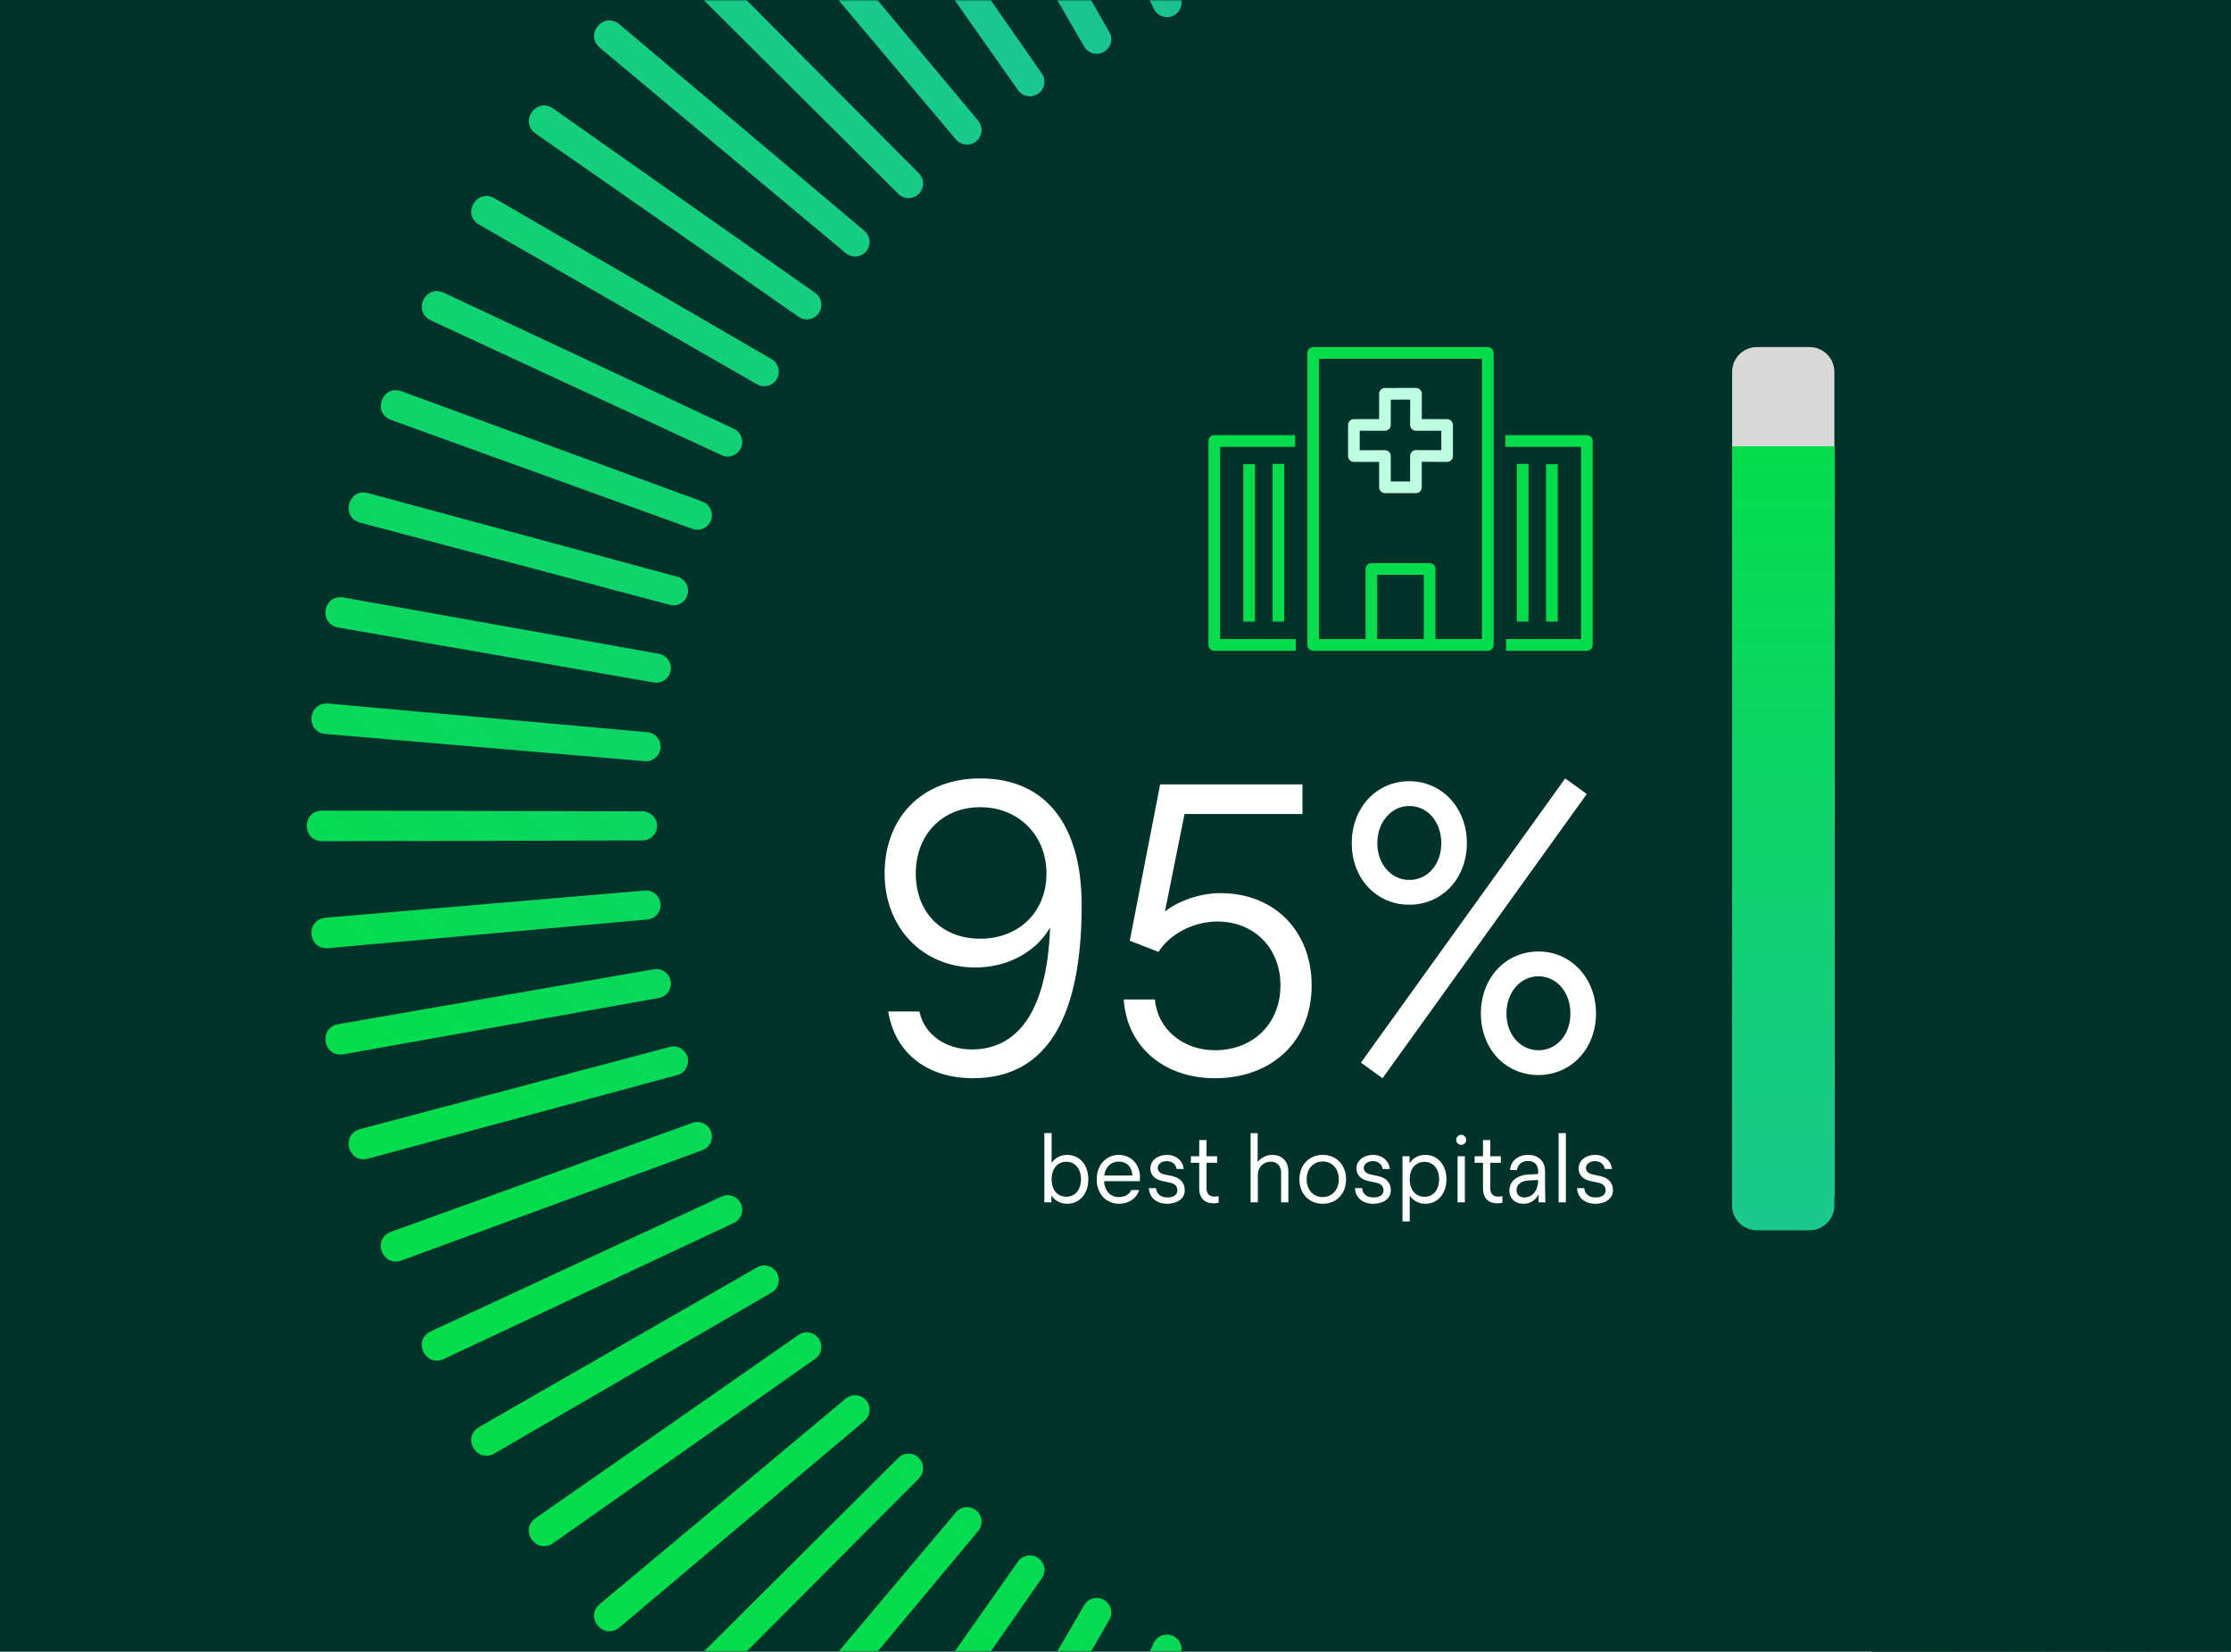
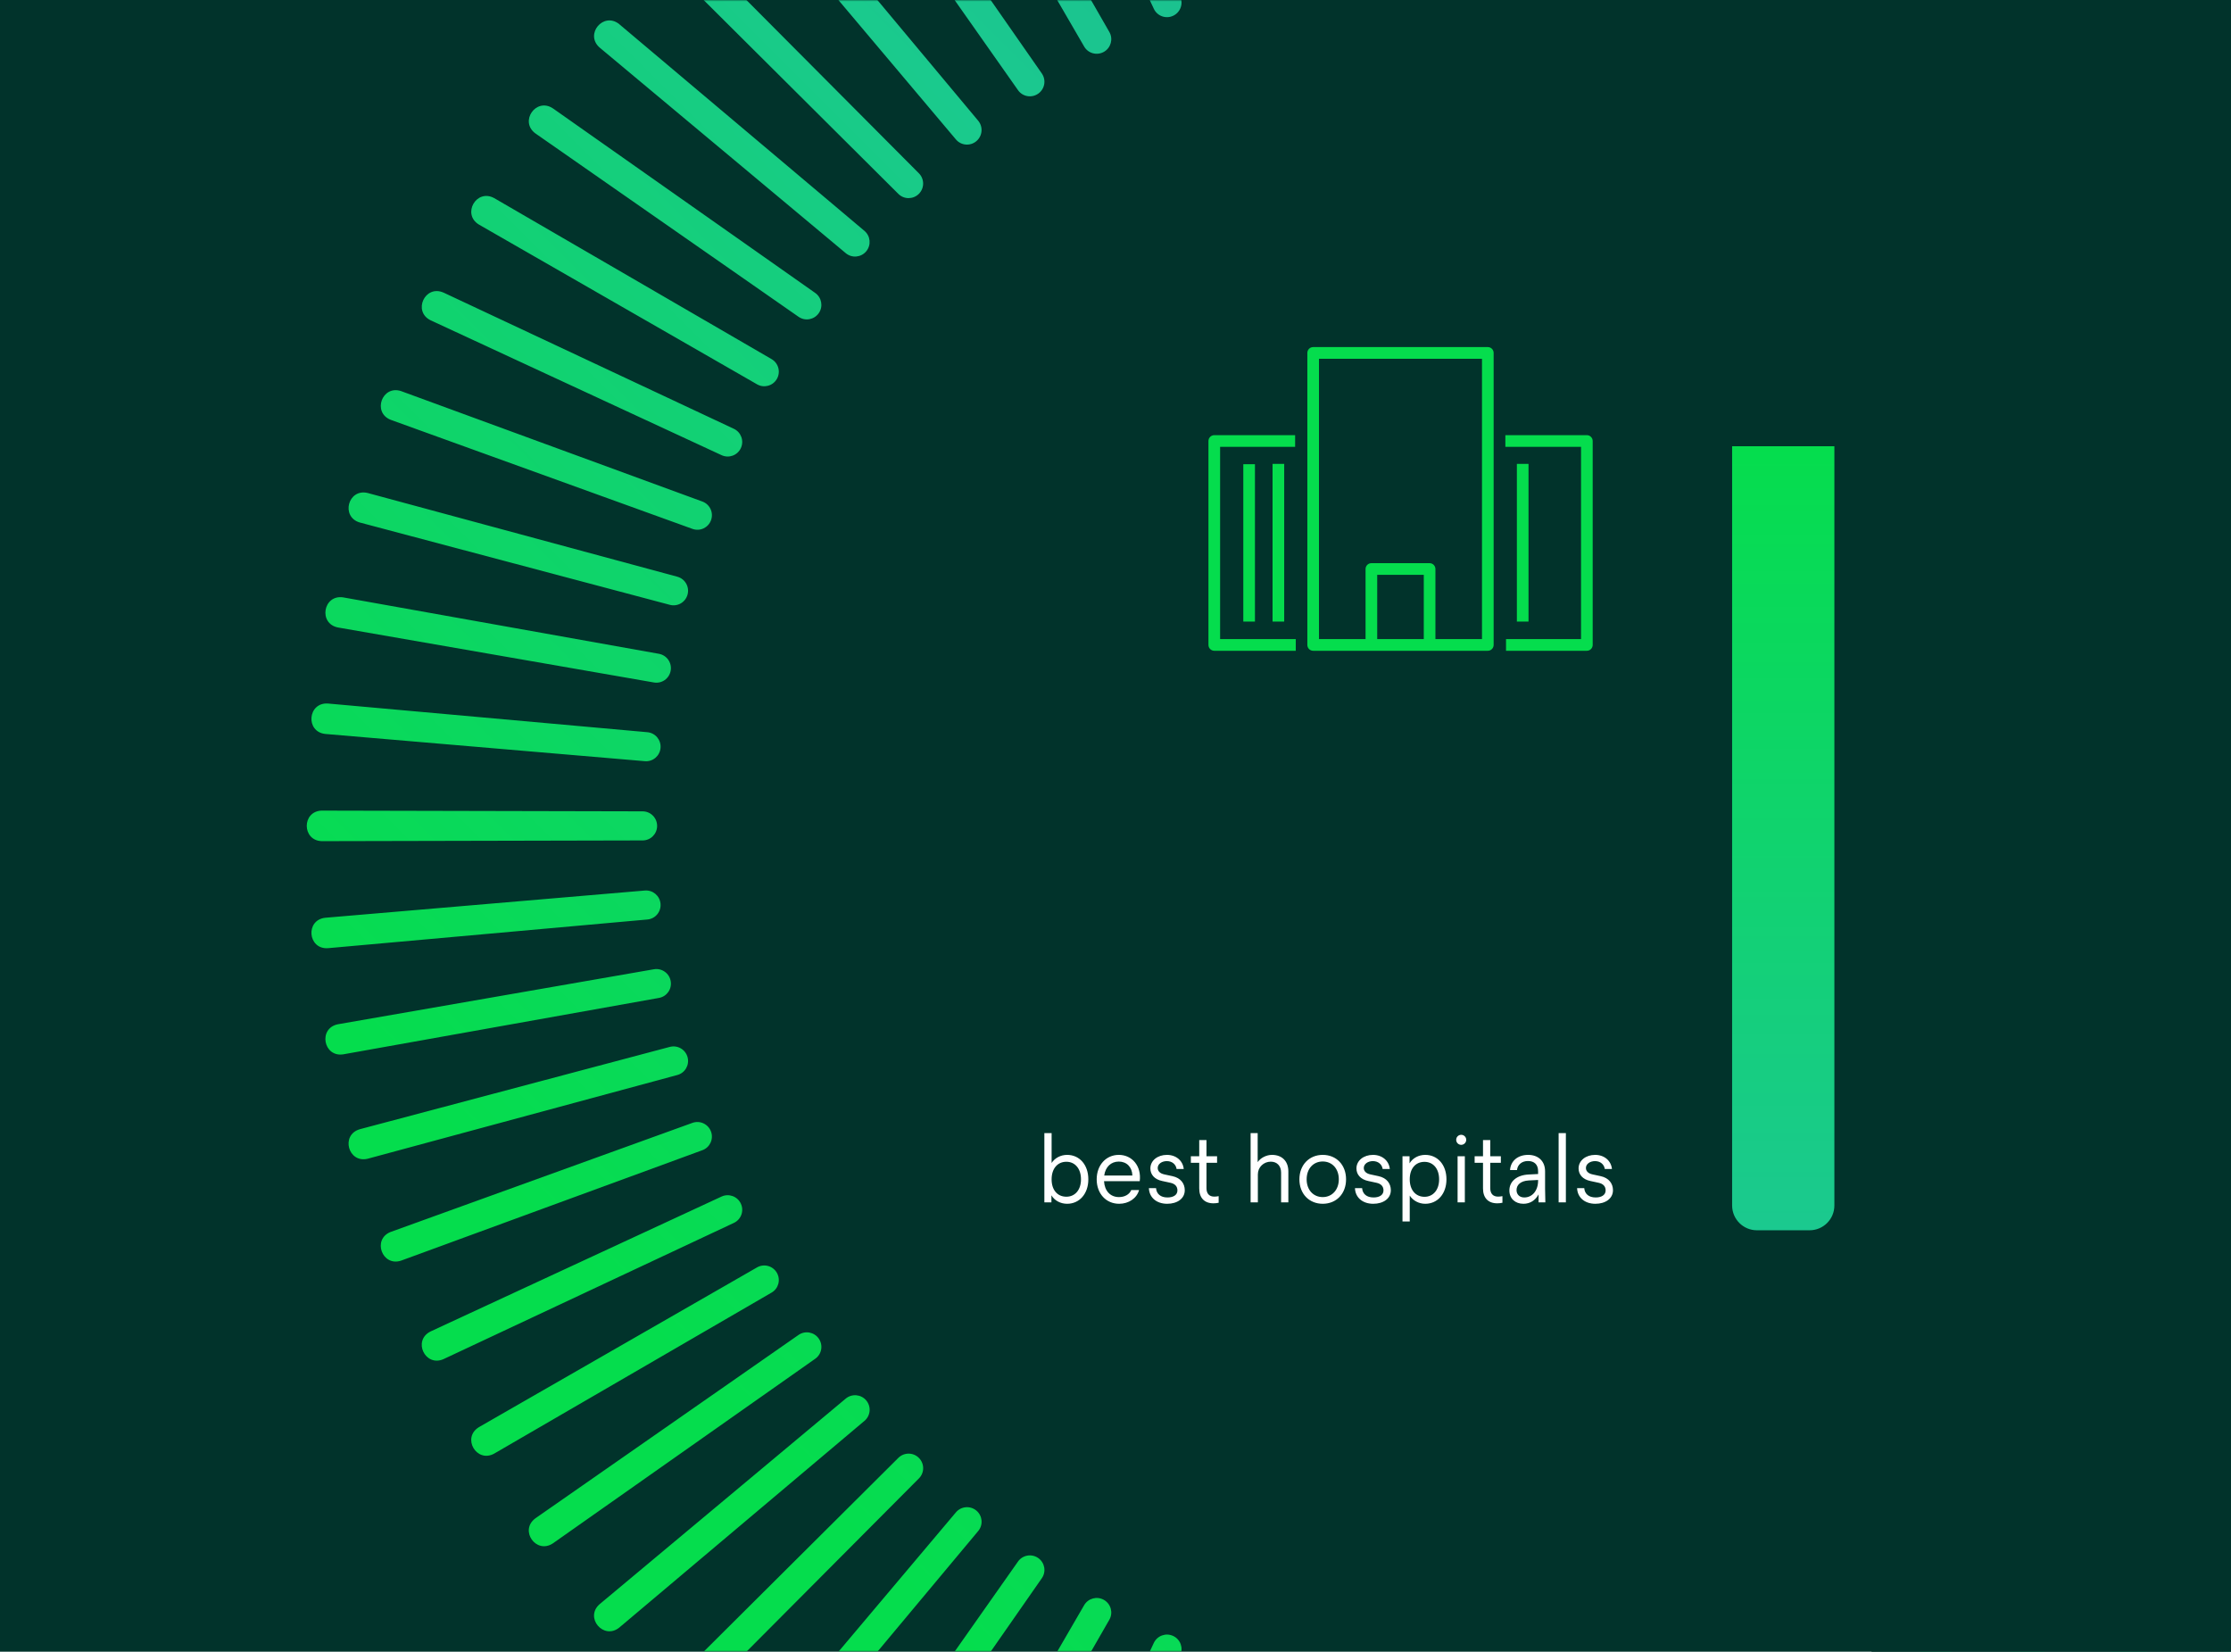
<svg xmlns="http://www.w3.org/2000/svg" width="720" height="533" viewBox="0 0 720 533" fill="none">
  <path d="M0 0H720V533H0V0Z" fill="#01332B" />
  <mask id="mask0_3_235" style="mask-type:alpha" maskUnits="userSpaceOnUse" x="0" y="0" width="720" height="533">
    <path d="M0 0H720V533H0V0Z" fill="#01332B" />
  </mask>
  <g mask="url(#mask0_3_235)">
    <path d="M505.43 -130.117L505.197 -26.613C505.197 -24.017 503.086 -21.925 500.491 -21.931C497.895 -21.931 495.803 -24.023 495.809 -26.613L495.576 -130.117C495.717 -136.603 505.277 -136.652 505.436 -130.117L505.43 -130.117ZM539.975 -128.179C540.386 -134.707 530.863 -135.486 530.158 -129.038L521.371 -25.907C521.138 -23.324 523.046 -21.066 525.629 -20.833C528.212 -20.6 530.495 -22.508 530.722 -25.091L539.975 -128.179ZM574.225 -123.233C575.207 -129.7 565.782 -131.308 564.518 -124.945L546.773 -22.974C546.319 -20.422 548.019 -18.004 550.571 -17.55C553.124 -17.096 555.56 -18.796 556.02 -21.348L574.225 -123.239L574.225 -123.233ZM607.911 -115.324C609.451 -121.681 600.204 -124.104 598.388 -117.876L571.826 -17.839C571.151 -15.335 572.636 -12.777 575.139 -12.102C577.643 -11.427 580.22 -12.905 580.895 -15.409L607.911 -115.324ZM640.781 -104.513C642.867 -110.71 633.872 -113.931 631.515 -107.881L596.333 -10.537C595.443 -8.101 596.694 -5.426 599.13 -4.536C601.566 -3.647 604.26 -4.892 605.156 -7.328L640.774 -104.513L640.781 -104.513ZM672.583 -90.873C675.203 -96.861 666.52 -100.856 663.649 -95.039L620.121 -1.131C619.023 1.219 620.041 3.992 622.385 5.091C624.735 6.189 627.527 5.183 628.632 2.833L672.589 -90.873L672.583 -90.873ZM703.078 -74.515C706.213 -80.252 697.905 -84.989 694.543 -79.442L642.996 10.312C641.695 12.552 642.468 15.411 644.707 16.712C646.947 18.013 649.825 17.252 651.126 15.006L703.084 -74.515L703.078 -74.515ZM732.027 -55.561C735.647 -61.004 727.787 -66.446 723.952 -61.212L664.778 23.707C663.287 25.83 663.808 28.738 665.925 30.229C668.048 31.72 670.975 31.211 672.466 29.094L732.027 -55.555L732.027 -55.561ZM759.214 -34.16C763.295 -39.271 755.944 -45.376 751.661 -40.498L685.308 38.942C683.639 40.924 683.903 43.869 685.885 45.538C687.867 47.207 690.831 46.955 692.499 44.973L759.208 -34.166L759.214 -34.16ZM784.439 -10.463C788.949 -15.194 782.156 -21.919 777.469 -17.434L704.446 55.92C702.611 57.748 702.617 60.706 704.446 62.54C706.274 64.375 709.244 64.387 711.085 62.552L784.439 -10.47L784.439 -10.463ZM807.497 15.338C812.406 11.018 806.221 3.722 801.159 7.784L722.019 74.493C720.031 76.156 719.779 79.101 721.442 81.089C723.105 83.077 726.062 83.347 728.057 81.684L807.497 15.331L807.497 15.338ZM828.218 43.047C833.483 39.169 827.96 31.364 822.567 34.972L737.917 94.532C735.788 96.017 735.285 98.925 736.77 101.055C738.254 103.184 741.175 103.705 743.304 102.22L828.224 43.047L828.218 43.047ZM846.448 72.462C852.031 69.056 847.208 60.804 841.521 63.927L751.999 115.885C749.753 117.173 748.992 120.033 750.287 122.284C751.575 124.53 754.447 125.309 756.693 124.015L846.448 72.468L846.448 72.462ZM862.039 103.349C867.898 100.447 863.812 91.802 857.873 94.416L764.166 138.372C761.816 139.465 760.81 142.244 761.902 144.594C762.994 146.944 765.78 147.969 768.136 146.877L862.045 103.349L862.039 103.349ZM874.887 135.482C880.974 133.102 877.661 124.131 871.519 126.217L774.333 161.836C771.897 162.719 770.652 165.401 771.535 167.836C772.419 170.272 775.106 171.536 777.548 170.653L874.893 135.47L874.887 135.482ZM884.876 168.61C891.147 166.769 888.631 157.547 882.324 159.087L782.408 186.103C779.904 186.765 778.432 189.33 779.095 191.84C779.757 194.343 782.328 195.834 784.838 195.171L884.876 168.61ZM891.951 202.479C898.363 201.191 896.651 191.784 890.239 192.772L788.347 210.977C785.795 211.419 784.101 213.849 784.549 216.401C784.991 218.954 787.427 220.666 789.98 220.224L891.951 202.479ZM896.037 236.846C902.535 236.122 901.652 226.599 895.178 227.028L792.09 236.281C789.507 236.502 787.611 238.772 787.832 241.356C788.053 243.939 790.323 245.853 792.906 245.632L896.037 236.846ZM897.117 271.427C903.652 271.274 903.603 261.714 897.117 261.567L793.612 261.8C791.017 261.8 788.936 263.892 788.93 266.482C788.93 269.071 791.023 271.182 793.612 271.188L897.117 271.421L897.117 271.427ZM895.178 305.978C901.707 306.389 902.486 296.866 896.037 296.16L792.906 287.374C790.323 287.141 788.065 289.049 787.832 291.632C787.599 294.215 789.507 296.498 792.09 296.725L895.178 305.978ZM890.239 340.228C896.706 341.209 898.314 331.785 891.951 330.521L789.98 312.776C787.427 312.322 785.01 314.022 784.555 316.574C784.101 319.127 785.801 321.563 788.354 322.023L890.245 340.228L890.239 340.228ZM882.33 373.913C888.687 375.453 891.11 366.207 884.883 364.39L784.844 337.829C782.34 337.154 779.782 338.638 779.107 341.142C778.432 343.645 779.911 346.222 782.414 346.897L882.33 373.913ZM871.513 406.783C877.71 408.869 880.931 399.874 874.881 397.517L777.536 362.335C775.1 361.445 772.425 362.697 771.535 365.133C770.645 367.569 771.891 370.262 774.327 371.158L871.513 406.776L871.513 406.783ZM857.873 438.584C863.861 441.204 867.856 432.522 862.039 429.651L768.13 386.123C765.78 385.025 763.006 386.044 761.908 388.387C760.81 390.737 761.816 393.529 764.166 394.634L857.873 438.59L857.873 438.584ZM841.514 469.079C847.251 472.215 851.988 463.907 846.442 460.544L756.686 408.998C754.447 407.697 751.588 408.47 750.287 410.709C748.986 412.949 749.747 415.827 751.993 417.127L841.514 469.085L841.514 469.079ZM822.561 498.028C828.003 501.648 833.446 493.788 828.212 489.953L743.292 430.78C741.169 429.289 738.261 429.81 736.77 431.927C735.279 434.05 735.788 436.977 737.905 438.468L822.555 498.028L822.561 498.028ZM801.159 525.216C806.27 529.296 812.375 521.945 807.497 517.662L728.057 451.31C726.075 449.641 723.13 449.905 721.461 451.887C719.792 453.869 720.043 456.832 722.025 458.501L801.165 525.209L801.159 525.216ZM777.469 550.434C782.199 554.943 788.924 548.151 784.439 543.463L711.085 470.441C709.257 468.607 706.299 468.613 704.464 470.441C702.63 472.27 702.618 475.24 704.452 477.08L777.475 550.434L777.469 550.434ZM751.667 573.492C755.987 578.401 763.283 572.216 759.221 567.154L692.512 488.014C690.849 486.026 687.904 485.775 685.916 487.438C683.928 489.1 683.658 492.058 685.321 494.052L751.673 573.492L751.667 573.492ZM723.952 594.219C727.83 599.483 735.634 593.961 732.027 588.568L672.466 503.918C670.981 501.789 668.073 501.286 665.944 502.771C663.814 504.256 663.293 507.176 664.778 509.305L723.952 594.225L723.952 594.219ZM694.543 612.442C697.948 618.026 706.201 613.203 703.078 607.515L651.119 517.994C649.831 515.748 646.972 514.987 644.72 516.282C642.474 517.57 641.695 520.442 642.989 522.688L694.537 612.442L694.543 612.442ZM663.649 628.039C666.551 633.899 675.196 629.812 672.583 623.873L628.625 530.167C627.533 527.817 624.754 526.811 622.404 527.903C620.054 528.995 619.029 531.781 620.121 534.137L663.649 628.045L663.649 628.039ZM631.522 640.881C633.902 646.968 642.873 643.655 640.787 637.513L605.168 540.328C604.285 537.892 601.603 536.647 599.167 537.53C596.731 538.414 595.467 541.101 596.351 543.543L631.534 640.887L631.522 640.881ZM598.388 650.877C600.229 657.147 609.451 654.632 607.911 648.324L580.895 548.409C580.232 545.905 577.667 544.433 575.158 545.096C572.654 545.758 571.163 548.329 571.826 550.839L598.388 650.877ZM564.518 657.945C565.807 664.357 575.213 662.645 574.225 656.233L556.02 554.342C555.578 551.79 553.149 550.096 550.596 550.544C548.044 550.986 546.332 553.422 546.773 555.974L564.518 657.945ZM530.158 662.038C530.882 668.535 540.404 667.652 539.975 661.179L530.722 558.091C530.501 555.508 528.231 553.612 525.648 553.833C523.065 554.054 521.15 556.324 521.371 558.907L530.158 662.038ZM495.57 663.117C495.723 669.652 505.283 669.603 505.43 663.117L505.197 559.613C505.197 557.017 503.105 554.937 500.515 554.931C497.926 554.931 495.815 557.024 495.809 559.613L495.576 663.117L495.57 663.117ZM461.019 661.179C460.608 667.707 470.131 668.486 470.836 662.038L479.623 558.907C479.856 556.324 477.948 554.066 475.365 553.833C472.781 553.6 470.499 555.508 470.272 558.091L461.019 661.179ZM426.775 656.233C425.793 662.7 435.218 664.308 436.482 657.945L454.227 555.974C454.681 553.422 452.981 551.004 450.429 550.55C447.876 550.096 445.44 551.796 444.98 554.348L426.775 656.239L426.775 656.233ZM393.083 648.324C391.543 654.681 400.79 657.104 402.606 650.877L429.168 550.839C429.843 548.335 428.358 545.777 425.855 545.102C423.351 544.427 420.774 545.905 420.099 548.409L393.083 648.324ZM360.213 637.513C358.127 643.71 367.122 646.931 369.478 640.881L404.661 543.537C405.551 541.101 404.299 538.426 401.863 537.536C399.427 536.647 396.734 537.892 395.838 540.328L360.22 637.513L360.213 637.513ZM328.411 623.873C325.791 629.862 334.474 633.856 337.345 628.039L380.873 534.131C381.971 531.781 380.952 529.008 378.609 527.909C376.259 526.811 373.467 527.817 372.362 530.167L328.405 623.873L328.411 623.873ZM297.922 607.515C294.787 613.252 303.095 617.989 306.457 612.442L358.004 522.688C359.305 520.448 358.532 517.589 356.292 516.288C354.053 514.987 351.175 515.748 349.874 517.994L297.916 607.515L297.922 607.515ZM268.967 588.562C265.347 594.004 273.207 599.446 277.042 594.213L336.216 509.293C337.707 507.17 337.186 504.262 335.069 502.771C332.946 501.28 330.019 501.789 328.528 503.906L268.967 588.555L268.967 588.562ZM241.779 567.16C237.699 572.271 245.05 578.376 249.333 573.498L315.686 494.058C317.354 492.076 317.091 489.131 315.109 487.462C313.127 485.793 310.163 486.045 308.494 488.027L241.786 567.166L241.779 567.16ZM216.561 543.463C212.051 548.194 218.844 554.919 223.531 550.434L296.554 477.08C298.389 475.252 298.383 472.294 296.554 470.46C294.726 468.625 291.756 468.613 289.915 470.448L216.561 543.47L216.561 543.463ZM193.503 517.662C188.594 521.982 194.779 529.277 199.841 525.216L278.981 458.507C280.969 456.844 281.221 453.899 279.558 451.911C277.895 449.923 274.938 449.653 272.943 451.316L193.503 517.669L193.503 517.662ZM172.782 489.953C167.517 493.831 173.04 501.636 178.433 498.028L263.083 438.468C265.212 436.983 265.715 434.075 264.23 431.945C262.745 429.816 259.825 429.295 257.696 430.78L172.776 489.953L172.782 489.953ZM154.552 460.538C148.969 463.944 153.791 472.196 159.479 469.073L249.001 417.115C251.247 415.827 252.008 412.967 250.713 410.716C249.425 408.47 246.553 407.691 244.307 408.985L154.552 460.532L154.552 460.538ZM138.955 429.651C133.095 432.553 137.182 441.198 143.121 438.584L236.828 394.628C239.178 393.535 240.184 390.756 239.092 388.406C238 386.056 235.214 385.031 232.858 386.123L138.949 429.651L138.955 429.651ZM126.113 397.518C120.026 399.898 123.339 408.869 129.481 406.783L226.667 371.164C229.103 370.281 230.348 367.599 229.465 365.164C228.581 362.728 225.894 361.464 223.452 362.347L126.107 397.53L126.113 397.518ZM116.118 364.39C109.847 366.231 112.362 375.453 118.67 373.913L218.586 346.897C221.089 346.235 222.562 343.67 221.899 341.16C221.236 338.657 218.666 337.166 216.156 337.829L116.118 364.39ZM109.049 330.521C102.637 331.809 104.349 341.216 110.761 340.228L212.653 322.023C215.205 321.581 216.899 319.151 216.451 316.599C216.009 314.046 213.573 312.334 211.02 312.776L109.049 330.521ZM104.963 296.154C98.465 296.878 99.348 306.401 105.822 305.972L208.91 296.719C211.493 296.498 213.389 294.228 213.168 291.644C212.947 289.061 210.677 287.147 208.094 287.368L104.963 296.154ZM103.883 261.573C97.348 261.726 97.397 271.286 103.883 271.433L207.388 271.2C209.983 271.2 212.063 269.108 212.07 266.518C212.07 263.929 209.977 261.818 207.388 261.812L103.883 261.579L103.883 261.573ZM105.822 227.022C99.293 226.611 98.514 236.134 104.963 236.84L208.094 245.626C210.677 245.859 212.935 243.951 213.168 241.368C213.401 238.785 211.493 236.502 208.91 236.275L105.822 227.022ZM110.761 192.772C104.294 191.791 102.686 201.215 109.049 202.479L211.02 220.224C213.573 220.678 215.99 218.978 216.444 216.426C216.899 213.873 215.199 211.437 212.646 210.977L110.755 192.772L110.761 192.772ZM118.67 159.087C112.313 157.547 109.89 166.793 116.118 168.61L216.156 195.171C218.66 195.846 221.218 194.362 221.893 191.858C222.568 189.355 221.089 186.778 218.586 186.103L118.67 159.087ZM129.488 126.217C123.29 124.131 120.069 133.126 126.119 135.482L223.464 170.665C225.9 171.555 228.575 170.303 229.465 167.867C230.354 165.431 229.109 162.738 226.673 161.842L129.488 126.224L129.488 126.217ZM143.121 94.416C137.133 91.796 133.138 100.478 138.955 103.349L232.864 146.877C235.214 147.975 237.987 146.956 239.086 144.613C240.184 142.263 239.178 139.471 236.828 138.366L143.121 94.41L143.121 94.416ZM159.479 63.927C153.742 60.792 149.005 69.099 154.552 72.462L244.307 124.009C246.547 125.309 249.406 124.536 250.707 122.297C252.008 120.057 251.247 117.179 249.001 115.879L159.479 63.921L159.479 63.927ZM178.433 34.972C172.99 31.352 167.548 39.212 172.782 43.047L257.702 102.22C259.825 103.711 262.733 103.19 264.224 101.073C265.715 98.95 265.206 96.023 263.089 94.532L178.439 34.972L178.433 34.972ZM199.841 7.784C194.73 3.704 188.625 11.055 193.503 15.338L272.943 81.69C274.925 83.359 277.87 83.095 279.539 81.113C281.208 79.131 280.957 76.168 278.975 74.499L199.835 7.791L199.841 7.784ZM223.531 -17.434C218.801 -21.944 212.076 -15.151 216.561 -10.463L289.915 62.559C291.743 64.393 294.701 64.387 296.536 62.559C298.37 60.73 298.382 57.76 296.548 55.92L223.525 -17.434L223.531 -17.434ZM249.333 -40.492C245.013 -45.401 237.717 -39.216 241.779 -34.154L308.488 44.986C310.151 46.974 313.096 47.225 315.084 45.562C317.072 43.9 317.342 40.942 315.679 38.948L249.327 -40.492L249.333 -40.492ZM277.042 -61.219C273.164 -66.483 265.359 -60.961 268.967 -55.568L328.528 29.082C330.013 31.211 332.921 31.714 335.05 30.229C337.179 28.744 337.701 25.824 336.216 23.695L277.042 -61.225L277.042 -61.219ZM306.457 -79.442C303.052 -85.026 294.799 -80.203 297.922 -74.515L349.88 15.006C351.169 17.252 354.028 18.013 356.28 16.718C358.526 15.43 359.305 12.558 358.011 10.312L306.463 -79.442L306.457 -79.442ZM337.345 -95.039C334.443 -100.899 325.797 -96.812 328.411 -90.873L372.368 2.833C373.46 5.183 376.24 6.189 378.59 5.097C380.94 4.005 381.965 1.219 380.873 -1.137L337.345 -95.045L337.345 -95.039ZM369.478 -107.881C367.098 -113.968 358.127 -110.655 360.213 -104.513L395.832 -7.328C396.715 -4.892 399.397 -3.647 401.833 -4.53C404.269 -5.414 405.533 -8.101 404.649 -10.543L369.466 -107.887L369.478 -107.881ZM402.606 -117.876C400.765 -124.147 391.543 -121.632 393.083 -115.324L420.099 -15.409C420.762 -12.905 423.327 -11.433 425.836 -12.096C428.34 -12.758 429.83 -15.329 429.168 -17.839L402.606 -117.876ZM436.482 -124.945C435.193 -131.357 425.787 -129.645 426.775 -123.233L444.98 -21.342C445.422 -18.79 447.851 -17.096 450.404 -17.544C452.956 -17.986 454.668 -20.422 454.227 -22.974L436.482 -124.945ZM470.842 -129.038C470.118 -135.535 460.595 -134.652 461.025 -128.179L470.278 -25.091C470.499 -22.508 472.769 -20.612 475.352 -20.833C477.935 -21.054 479.85 -23.324 479.629 -25.907L470.842 -129.038Z" fill="url(#paint0_linear_3_235)" />
  </g>
-   <path d="M559 120C559 115.582 562.582 112 567 112H584C588.418 112 592 115.582 592 120V385C592 389.418 588.418 393 584 393H567C562.582 393 559 389.418 559 385V120Z" fill="#D9D9D9" />
-   <path d="M316.313 251.185C337.985 251.185 349.079 266.794 349.079 292.078C349.079 327.295 338.501 347.935 313.991 347.935C300.059 347.935 288.965 340.582 286.643 326.392H296.705C298.511 334.648 306.122 338.647 313.604 338.647C327.407 338.647 337.856 327.94 338.888 299.302C334.373 307.171 325.214 312.202 314.765 312.202C297.737 312.202 285.482 299.302 285.482 281.887C285.482 263.827 297.608 251.185 316.313 251.185ZM295.544 281.887C295.544 294.4 303.929 302.914 316.313 302.914C328.826 302.914 337.727 294.271 337.727 281.887C337.727 269.503 328.697 260.473 316.313 260.473C304.058 260.473 295.544 269.374 295.544 281.887ZM392.081 347.935C375.44 347.935 363.572 337.486 362.669 322.522H372.731C373.505 331.939 381.632 338.905 392.081 338.905C404.465 338.905 413.237 330.262 413.237 318.007C413.237 305.881 404.723 297.367 392.855 297.367C385.115 297.367 377.375 301.495 373.892 307.171L364.604 303.559L374.408 253.12H420.332V262.666H382.277L375.956 294.142C380.342 290.659 387.308 288.208 393.887 288.208C411.302 288.208 423.299 300.463 423.299 318.007C423.299 335.809 410.657 347.935 392.081 347.935ZM454.822 291.949C444.244 291.949 436.246 283.564 436.246 272.083C436.246 260.602 444.244 252.088 454.822 252.088C465.271 252.088 473.398 260.602 473.398 272.083C473.398 283.564 465.271 291.949 454.822 291.949ZM439.213 342.904L505.132 251.185L512.098 256.216L446.179 347.935L439.213 342.904ZM444.502 272.083C444.502 278.92 449.017 283.951 454.822 283.951C460.756 283.951 465.142 278.92 465.142 272.083C465.142 265.246 460.756 260.086 454.822 260.086C449.017 260.086 444.502 265.246 444.502 272.083ZM477.913 327.037C477.913 315.556 485.911 307.042 496.489 307.042C506.938 307.042 515.065 315.556 515.065 327.037C515.065 338.518 506.938 346.903 496.489 346.903C485.911 346.903 477.913 338.518 477.913 327.037ZM486.169 327.037C486.169 333.874 490.684 338.905 496.489 338.905C502.423 338.905 506.809 333.874 506.809 327.037C506.809 320.2 502.423 315.04 496.489 315.04C490.684 315.04 486.169 320.2 486.169 327.037Z" fill="white" />
  <path d="M480.156 112H423.792C422.755 112 421.913 112.844 421.913 113.885V208.115C421.913 209.156 422.755 210 423.792 210H480.156C481.193 210 482.034 209.156 482.034 208.115V113.885C482.034 112.844 481.193 112 480.156 112ZM444.459 206.231V185.5H459.489V206.231H444.459ZM478.277 206.231H463.246V183.615C463.246 182.575 462.405 181.731 461.368 181.731H442.58C441.543 181.731 440.701 182.575 440.701 183.615V206.231H425.671V115.769H478.277V206.231Z" fill="#05DD4D" />
  <path d="M512.121 210H486.032V206.231H510.242V144.193H485.818V140.424H512.121C513.158 140.424 514 141.268 514 142.308V208.115C514 209.156 513.158 210 512.121 210Z" fill="#05DD4D" />
  <path d="M418.182 210H391.879C390.842 210 390 209.156 390 208.115V142.308C390 141.268 390.842 140.424 391.879 140.424H417.968V144.193H393.758V206.231H418.182V210Z" fill="#05DD4D" />
-   <path d="M456.968 159.127H446.957C445.92 159.127 445.079 158.282 445.079 157.242V149.048L436.936 149.059C436.44 149.059 435.959 148.859 435.609 148.509C435.256 148.154 435.057 147.676 435.057 147.174V137.129C435.057 136.089 435.899 135.245 436.936 135.245H445.075L445.082 127.084C445.082 126.044 445.92 125.204 446.957 125.2L456.975 125.181C457.475 125.181 457.952 125.381 458.301 125.731C458.655 126.086 458.854 126.564 458.854 127.066L458.846 135.245H467.019C468.056 135.245 468.898 136.089 468.898 137.129V147.174C468.898 147.676 468.699 148.158 468.345 148.513C467.992 148.867 467.519 149.074 467.012 149.059L458.839 149.014L458.846 157.242C458.846 157.743 458.651 158.222 458.298 158.576C457.944 158.931 457.467 159.13 456.968 159.13V159.127ZM448.836 155.357H455.085L455.077 147.122C455.077 146.62 455.277 146.138 455.63 145.784C455.983 145.433 456.46 145.233 456.956 145.233H456.968L465.14 145.279V139.014H456.968C456.468 139.014 455.991 138.814 455.637 138.46C455.284 138.106 455.089 137.627 455.089 137.126L455.096 128.95L448.836 128.962L448.829 137.126C448.829 138.166 447.987 139.01 446.95 139.01H438.811V145.282L446.954 145.271C447.45 145.271 447.931 145.471 448.28 145.821C448.633 146.176 448.832 146.654 448.832 147.156V155.354L448.836 155.357Z" fill="#BFFDE3" />
  <path d="M493.292 149.692H489.534V200.577H493.292V149.692Z" fill="#05DD4D" />
-   <path d="M502.727 149.798H498.97V200.577H502.727V149.798Z" fill="#05DD4D" />
  <path d="M405.004 149.798H401.246V200.577H405.004V149.798Z" fill="#05DD4D" />
  <path d="M414.443 149.692H410.685V200.577H414.443V149.692Z" fill="#05DD4D" />
  <path d="M344.392 388.45C342.262 388.45 340.342 387.43 339.322 385.72V388H337.042V365.65H339.382V375.28C340.462 373.63 342.352 372.67 344.392 372.67C348.352 372.67 351.232 375.85 351.232 380.56C351.232 385.24 348.352 388.45 344.392 388.45ZM339.382 380.56C339.382 384.04 341.272 386.17 344.152 386.17C346.882 386.17 348.862 384.04 348.862 380.56C348.862 377.05 346.882 374.89 344.152 374.89C341.302 374.89 339.382 377.08 339.382 380.56ZM361.188 388.45C356.928 388.45 353.928 385.15 353.928 380.56C353.928 375.97 356.958 372.67 361.068 372.67C365.388 372.67 368.448 376.33 367.818 381.16H356.298C356.478 384.28 358.308 386.29 361.128 386.29C362.988 386.29 364.518 385.42 365.088 384.01H367.608C366.888 386.68 364.248 388.45 361.188 388.45ZM356.358 379.33H365.448C365.358 376.6 363.618 374.83 361.068 374.83C358.548 374.83 356.748 376.54 356.358 379.33ZM376.684 388.45C373.234 388.45 370.894 386.44 370.774 383.41H373.084C373.234 385.24 374.524 386.41 376.774 386.41C378.604 386.41 379.984 385.66 379.984 384.13C379.984 382.9 379.264 382 377.704 381.67L375.064 381.1C372.604 380.59 371.254 379.03 371.254 377.05C371.254 374.47 373.624 372.67 376.594 372.67C379.534 372.67 381.754 374.53 382.024 377.23H379.714C379.504 375.76 378.304 374.68 376.564 374.68C374.974 374.68 373.624 375.58 373.624 376.9C373.624 377.89 374.344 378.67 375.754 378.97L378.394 379.54C381.034 380.11 382.354 381.91 382.354 384.07C382.354 386.8 379.894 388.45 376.684 388.45ZM391.611 388.3C388.701 388.3 387.021 386.56 387.021 383.5V375.22H384.321V373.12H387.021V367.9H389.361V373.12H392.781V375.22H389.361V383.41C389.361 385.18 390.261 386.14 391.881 386.14C392.361 386.14 392.841 386.08 393.291 385.99V388.12C392.781 388.24 392.151 388.3 391.611 388.3ZM403.604 388V365.65H405.884V375.01C406.784 373.66 408.674 372.67 410.504 372.67C413.744 372.67 415.784 374.71 415.784 378.01V388H413.444V378.4C413.444 376.24 412.154 374.86 410.114 374.86C407.804 374.86 405.944 376.66 405.944 378.94V388H403.604ZM426.878 388.45C422.498 388.45 419.348 385.24 419.348 380.56C419.348 375.91 422.528 372.67 426.878 372.67C431.258 372.67 434.408 375.88 434.408 380.56C434.408 385.24 431.258 388.45 426.878 388.45ZM421.688 380.56C421.688 383.98 423.848 386.29 426.878 386.29C429.878 386.29 432.068 383.95 432.068 380.56C432.068 377.11 429.908 374.8 426.878 374.8C423.848 374.8 421.688 377.11 421.688 380.56ZM443.188 388.45C439.738 388.45 437.398 386.44 437.278 383.41H439.588C439.738 385.24 441.028 386.41 443.278 386.41C445.108 386.41 446.488 385.66 446.488 384.13C446.488 382.9 445.768 382 444.208 381.67L441.568 381.1C439.108 380.59 437.758 379.03 437.758 377.05C437.758 374.47 440.128 372.67 443.098 372.67C446.038 372.67 448.258 374.53 448.528 377.23H446.218C446.008 375.76 444.808 374.68 443.068 374.68C441.478 374.68 440.128 375.58 440.128 376.9C440.128 377.89 440.848 378.67 442.258 378.97L444.898 379.54C447.538 380.11 448.858 381.91 448.858 384.07C448.858 386.8 446.398 388.45 443.188 388.45ZM452.618 394.15V373.12H454.898V375.4C455.918 373.69 457.838 372.67 459.968 372.67C463.928 372.67 466.808 375.85 466.808 380.56C466.808 385.24 463.928 388.45 459.968 388.45C457.928 388.45 456.038 387.46 454.958 385.81V394.15H452.618ZM454.958 380.56C454.958 384.01 456.878 386.2 459.728 386.2C462.458 386.2 464.438 384.04 464.438 380.56C464.438 377.05 462.458 374.92 459.728 374.92C456.848 374.92 454.958 377.05 454.958 380.56ZM470.401 388V373.12H472.741V388H470.401ZM469.951 367.81C469.951 366.91 470.671 366.19 471.571 366.19C472.441 366.19 473.191 366.91 473.191 367.81C473.191 368.71 472.441 369.43 471.571 369.43C470.671 369.43 469.951 368.71 469.951 367.81ZM483.193 388.3C480.283 388.3 478.603 386.56 478.603 383.5V375.22H475.903V373.12H478.603V367.9H480.943V373.12H484.363V375.22H480.943V383.41C480.943 385.18 481.843 386.14 483.463 386.14C483.943 386.14 484.423 386.08 484.873 385.99V388.12C484.363 388.24 483.733 388.3 483.193 388.3ZM491.645 388.45C489.035 388.45 487.115 386.8 487.115 384.16C487.115 381.25 489.485 379.18 493.355 379L496.385 378.85V377.95C496.385 375.76 495.125 374.65 493.115 374.65C491.135 374.65 489.755 375.82 489.575 377.56H487.325C487.535 374.59 489.875 372.67 493.175 372.67C496.415 372.67 498.635 374.65 498.635 377.98V383.56C498.635 384.79 498.665 386.05 498.725 388H496.535V385.42C495.485 387.37 493.775 388.45 491.645 388.45ZM489.425 384.04C489.425 385.42 490.385 386.41 491.915 386.41C494.525 386.41 496.385 384.22 496.385 380.95V380.77L493.385 380.92C490.715 381.07 489.425 382.36 489.425 384.04ZM503.008 388V365.65H505.348V388H503.008ZM514.877 388.45C511.427 388.45 509.087 386.44 508.967 383.41H511.277C511.427 385.24 512.717 386.41 514.967 386.41C516.797 386.41 518.177 385.66 518.177 384.13C518.177 382.9 517.457 382 515.897 381.67L513.257 381.1C510.797 380.59 509.447 379.03 509.447 377.05C509.447 374.47 511.817 372.67 514.787 372.67C517.727 372.67 519.947 374.53 520.217 377.23H517.907C517.697 375.76 516.497 374.68 514.757 374.68C513.167 374.68 511.817 375.58 511.817 376.9C511.817 377.89 512.537 378.67 513.947 378.97L516.587 379.54C519.227 380.11 520.547 381.91 520.547 384.07C520.547 386.8 518.087 388.45 514.877 388.45Z" fill="white" />
  <g filter="url(#filter0_d_3_235)">
    <path d="M559 140H592V385C592 389.418 588.418 393 584 393H567C562.582 393 559 389.418 559 385V140Z" fill="url(#paint1_linear_3_235)" />
  </g>
  <rect x="604" width="116" height="112" fill="#01332B" />
  <rect x="604" y="421" width="116" height="112" fill="#01332B" />
  <defs>
    <filter id="filter0_d_3_235" x="555" y="140" width="41" height="261" filterUnits="userSpaceOnUse" color-interpolation-filters="sRGB">
      <feFlood flood-opacity="0" result="BackgroundImageFix" />
      <feColorMatrix in="SourceAlpha" type="matrix" values="0 0 0 0 0 0 0 0 0 0 0 0 0 0 0 0 0 0 127 0" result="hardAlpha" />
      <feOffset dy="4" />
      <feGaussianBlur stdDeviation="2" />
      <feComposite in2="hardAlpha" operator="out" />
      <feColorMatrix type="matrix" values="0 0 0 0 0 0 0 0 0 0 0 0 0 0 0 0 0 0 0.25 0" />
      <feBlend mode="normal" in2="BackgroundImageFix" result="effect1_dropShadow_3_235" />
      <feBlend mode="normal" in="SourceGraphic" in2="effect1_dropShadow_3_235" result="shape" />
    </filter>
    <linearGradient id="paint0_linear_3_235" x1="216.592" y1="550.403" x2="784.404" y2="-17.407" gradientUnits="userSpaceOnUse">
      <stop offset="0.1" stop-color="#05DD4D" />
      <stop offset="0.55" stop-color="#1BC98F" />
      <stop offset="0.95" stop-color="#19A591" />
    </linearGradient>
    <linearGradient id="paint1_linear_3_235" x1="575.5" y1="140" x2="575.5" y2="393" gradientUnits="userSpaceOnUse">
      <stop stop-color="#05DD4D" />
      <stop offset="1" stop-color="#1BC98F" />
    </linearGradient>
  </defs>
</svg>